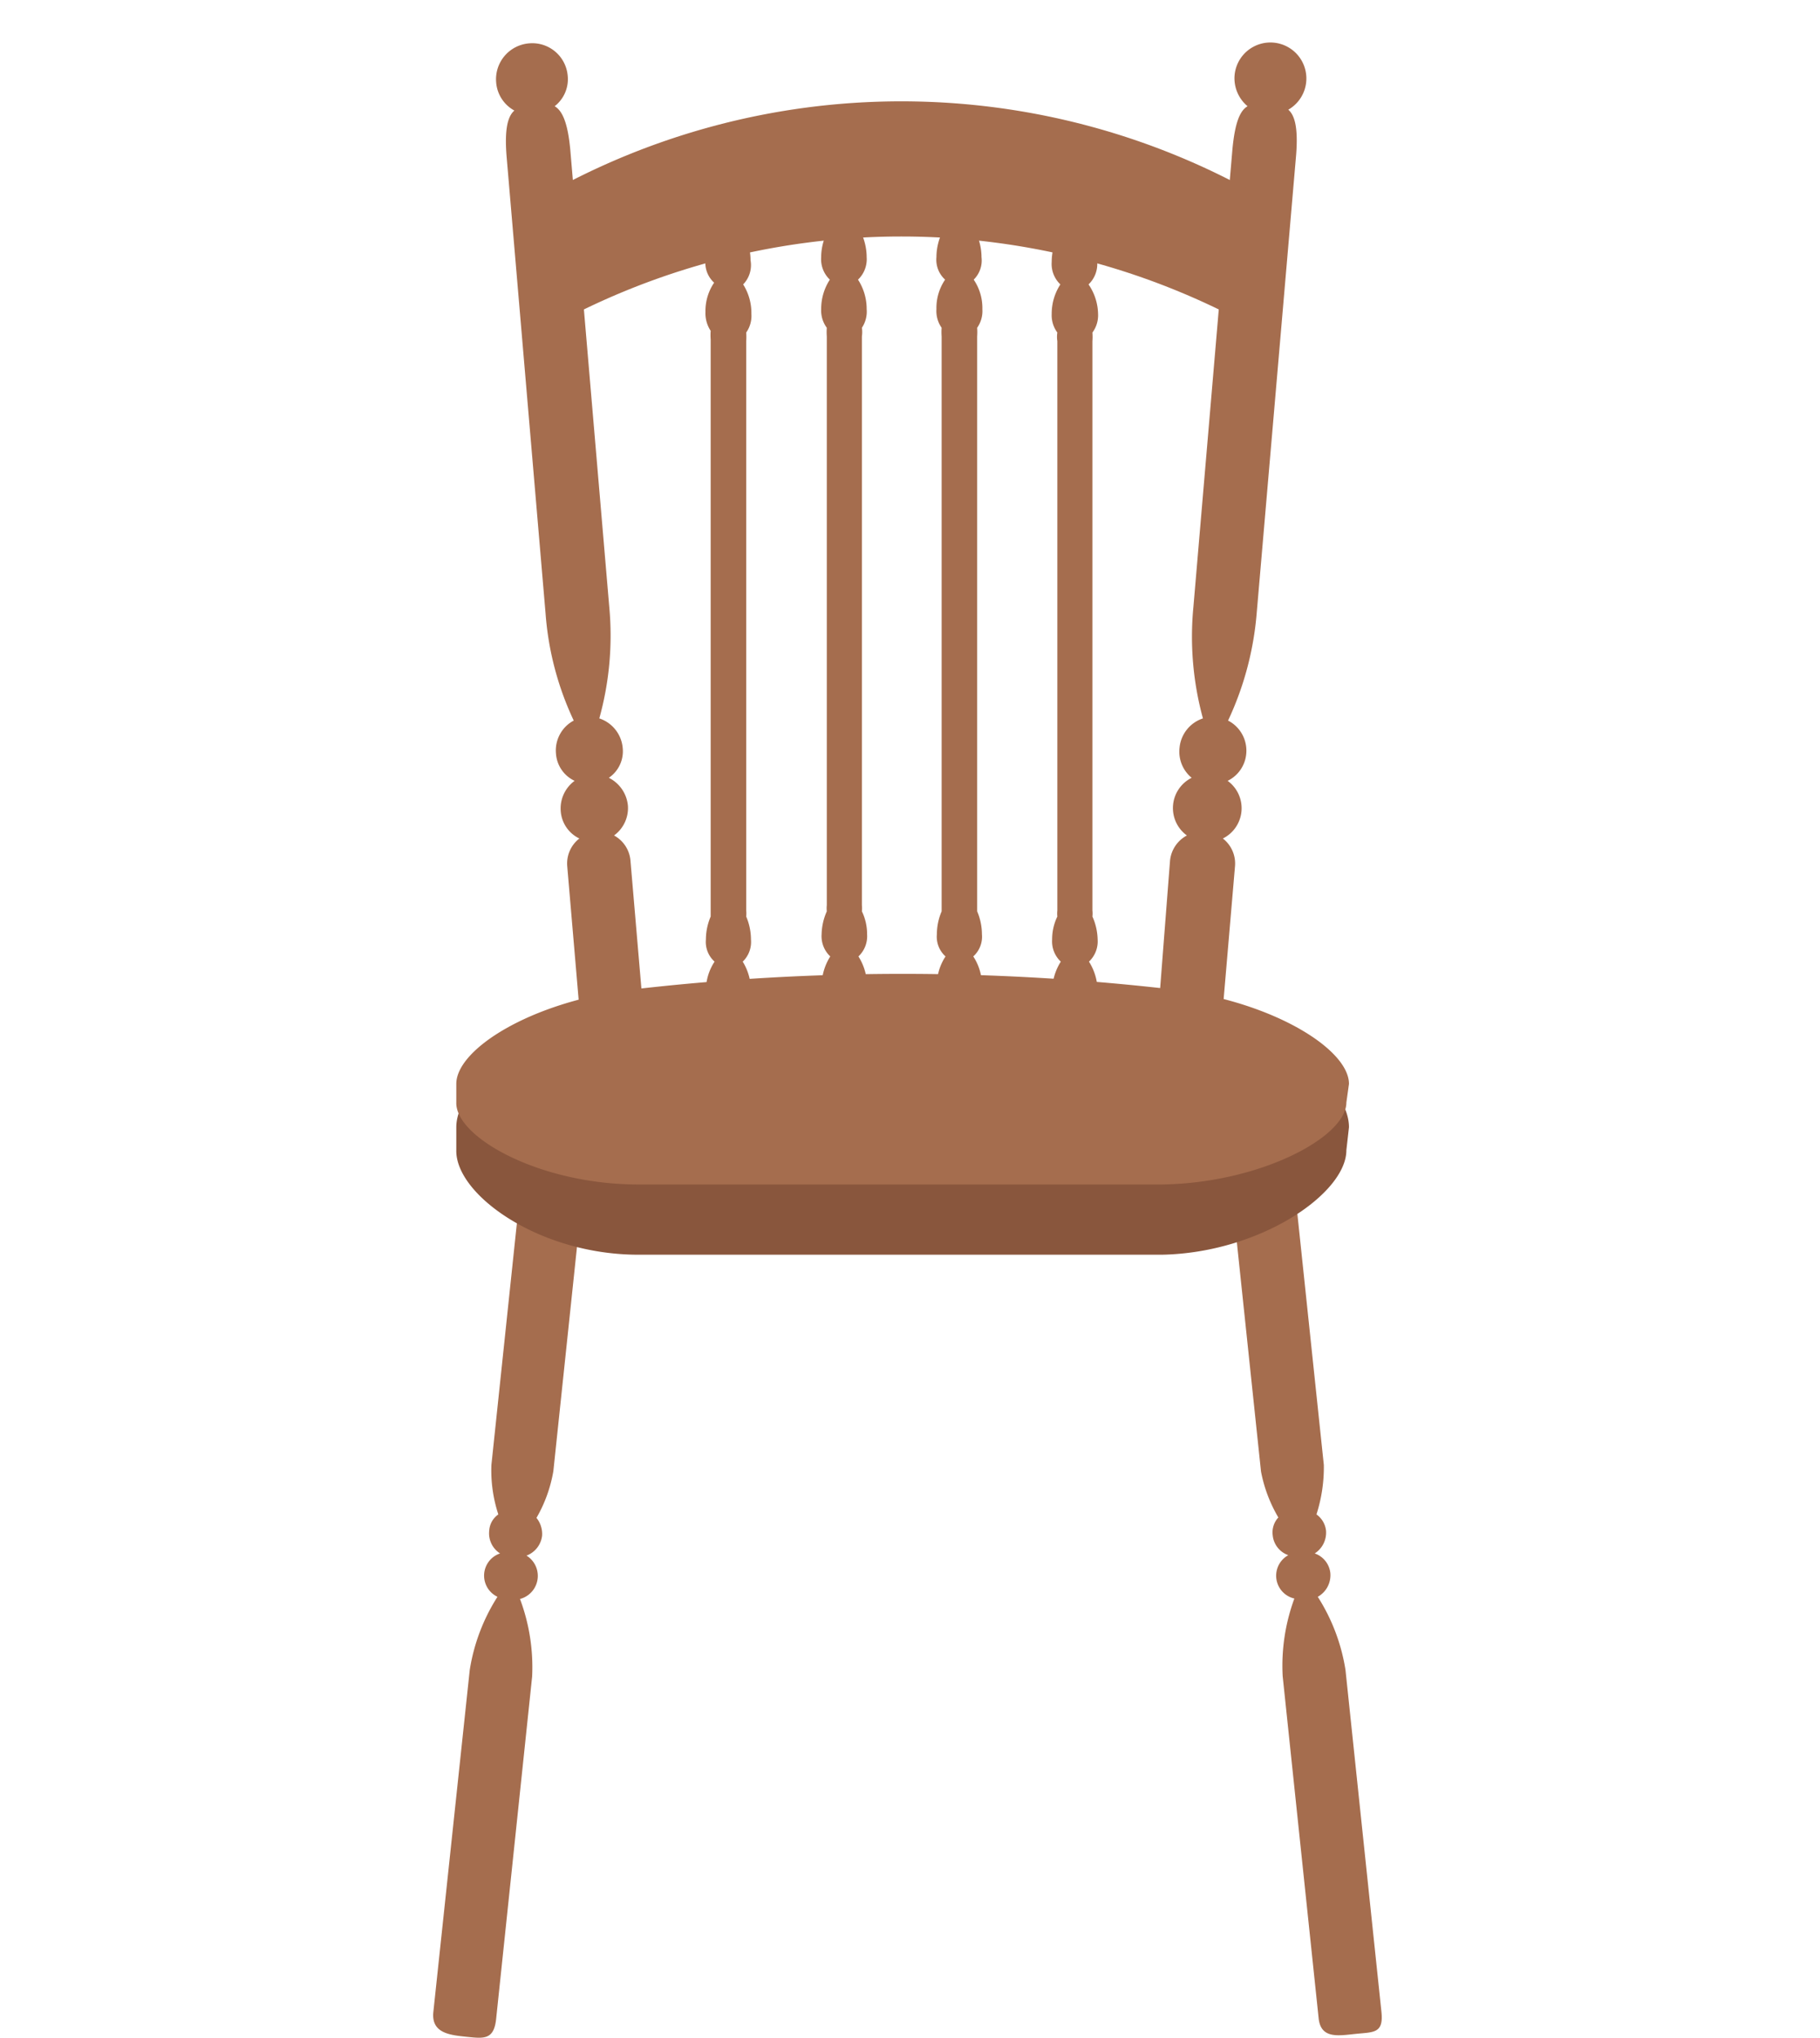
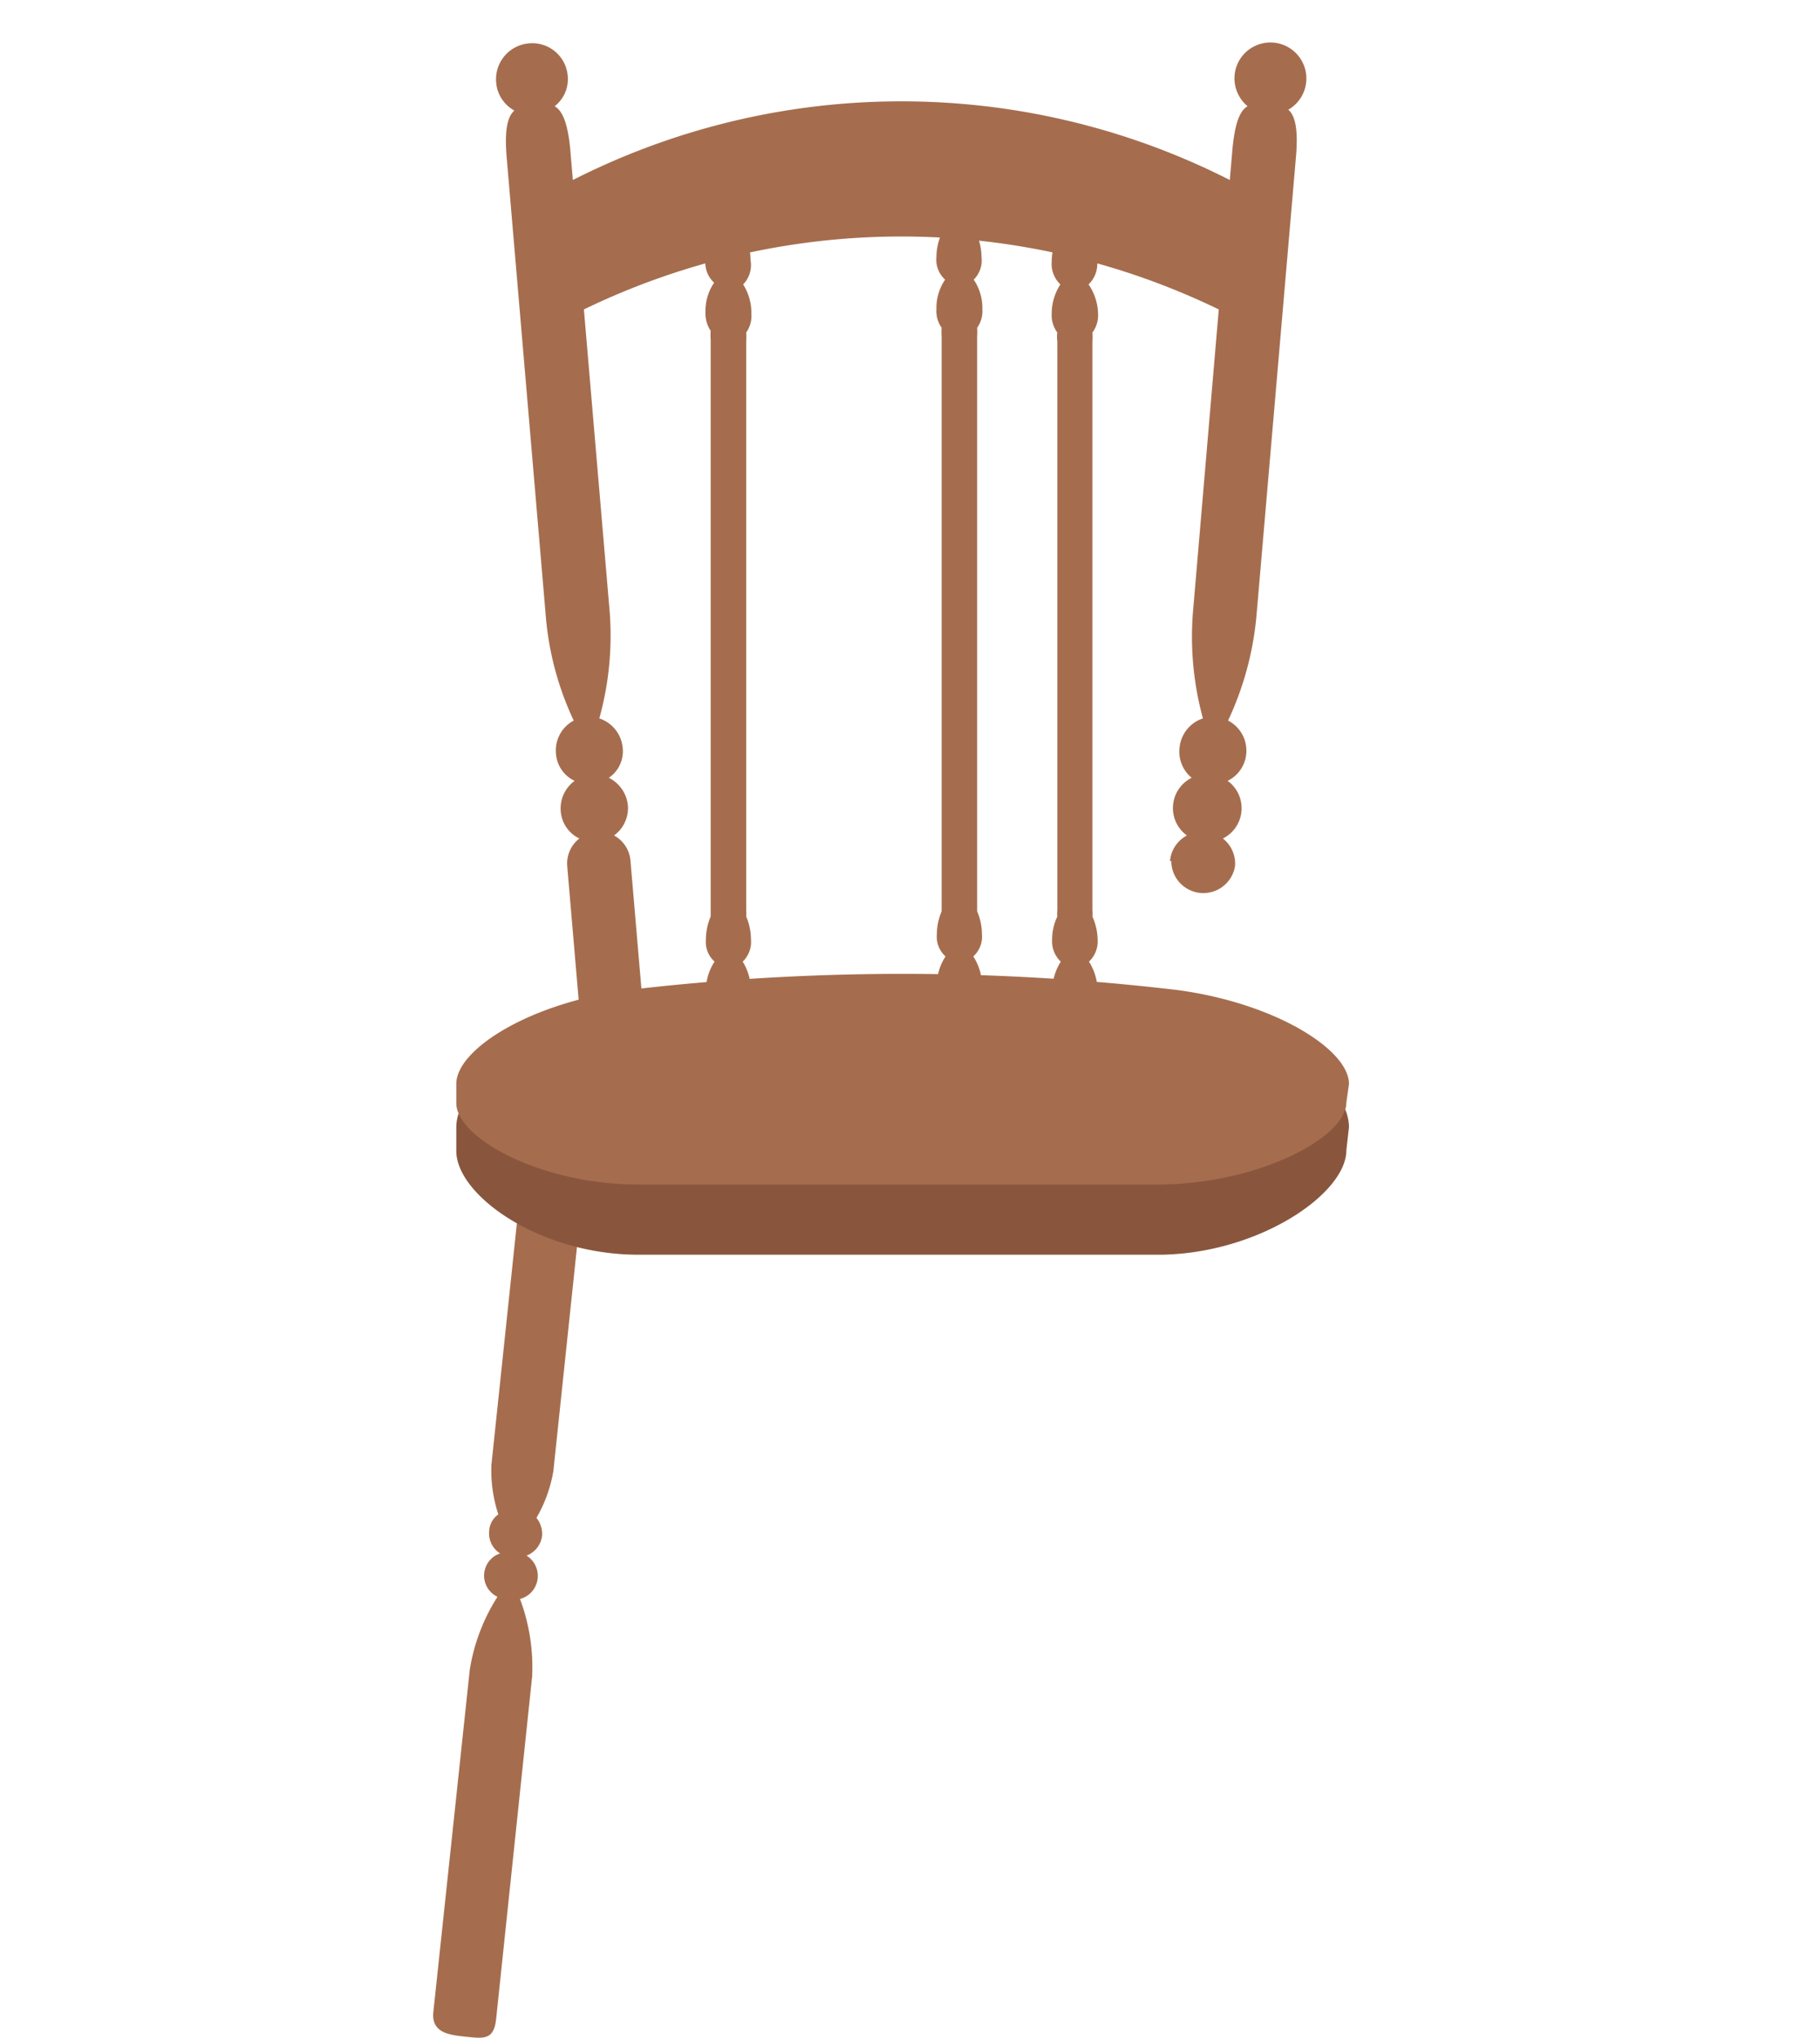
<svg xmlns="http://www.w3.org/2000/svg" viewBox="0 0 42 47">
  <defs>
    <style>.cls-1{fill:#a56d4e;}.cls-2{fill:#89563d;}.cls-3{fill:none;}</style>
  </defs>
  <g id="レイヤー_2" data-name="レイヤー 2">
    <g id="レイヤー_1-2" data-name="レイヤー 1">
      <path class="cls-1" d="M12.82,26.69a.73.73,0,0,0-.8.65l-.68,6.45a3.25,3.25,0,0,0,.16,1.14.49.49,0,0,0-.21.37.55.55,0,0,0,.25.53.54.54,0,0,0-.06,1,4.41,4.41,0,0,0-.64,1.69L10,46.41c-.05.49.39.53.78.57s.62.07.67-.42l.83-7.89A4.49,4.49,0,0,0,12,36.88a.55.55,0,0,0,.15-1,.56.56,0,0,0,.36-.46.59.59,0,0,0-.13-.41,3.24,3.24,0,0,0,.39-1.08l.68-6.45A.72.72,0,0,0,12.82,26.69Z" />
-       <path class="cls-1" d="M31.88,46.41l-.83-7.89a4.41,4.41,0,0,0-.64-1.69.57.57,0,0,0,.29-.55.54.54,0,0,0-.36-.45.57.57,0,0,0,.26-.53.53.53,0,0,0-.22-.37,3.56,3.56,0,0,0,.17-1.14l-.68-6.45a.73.73,0,0,0-1.45.15l.68,6.45A3.3,3.3,0,0,0,29.5,35a.51.51,0,0,0-.13.41.54.54,0,0,0,.36.46.54.54,0,0,0,.14,1,4.49,4.49,0,0,0-.27,1.79l.83,7.89c.05.49.47.4.87.36S31.93,46.9,31.88,46.41Z" />
      <path class="cls-2" d="M31.07,26.53c0,1-2,2.37-4.26,2.41H14.73c-2.28,0-4.22-1.38-4.2-2.41V26c0-1,1.71-2.38,4-2.76a42.91,42.91,0,0,1,12.6,0c2.26.38,4,1.74,4,2.76Z" />
      <path class="cls-1" d="M14.37,17.25a.79.79,0,0,0-.54-.68A7.12,7.12,0,0,0,14.06,14l-.9-10.55c-.06-.64-.19-.9-.36-1a.79.79,0,0,0,.3-.71A.82.82,0,0,0,12.21,1a.83.83,0,0,0-.76.9.81.81,0,0,0,.42.65c-.15.13-.23.42-.18,1.05l.9,10.55a7,7,0,0,0,.65,2.47.78.78,0,0,0-.41.76.75.75,0,0,0,.43.63.79.79,0,0,0-.32.7.76.76,0,0,0,.43.63.73.73,0,0,0-.28.64l.32,3.74a.73.73,0,0,0,1.46-.12l-.32-3.74a.73.73,0,0,0-.38-.59.78.78,0,0,0,.32-.69.8.8,0,0,0-.44-.64A.74.74,0,0,0,14.37,17.25Z" />
-       <path class="cls-1" d="M27.22,17.25a.79.79,0,0,1,.54-.68A7.14,7.14,0,0,1,27.54,14l.9-10.55c.06-.64.18-.9.35-1a.84.84,0,0,1-.3-.71.83.83,0,1,1,1.24.79c.15.13.23.42.18,1.05L29,14.15a7.2,7.2,0,0,1-.66,2.47.78.78,0,0,1,.42.76.77.77,0,0,1-.43.63.78.78,0,0,1-.11,1.33.73.73,0,0,1,.28.64l-.32,3.74a.74.74,0,0,1-1.47-.12L27,19.86a.74.74,0,0,1,.39-.59.78.78,0,0,1,.11-1.33A.78.78,0,0,1,27.22,17.25Z" />
+       <path class="cls-1" d="M27.22,17.25a.79.79,0,0,1,.54-.68A7.14,7.14,0,0,1,27.54,14l.9-10.55c.06-.64.18-.9.35-1a.84.84,0,0,1-.3-.71.83.83,0,1,1,1.24.79c.15.13.23.42.18,1.05L29,14.15a7.2,7.2,0,0,1-.66,2.47.78.78,0,0,1,.42.76.77.77,0,0,1-.43.63.78.78,0,0,1-.11,1.33.73.73,0,0,1,.28.64a.74.74,0,0,1-1.47-.12L27,19.86a.74.74,0,0,1,.39-.59.78.78,0,0,1,.11-1.33A.78.78,0,0,1,27.22,17.25Z" />
      <path class="cls-1" d="M29.17,7.69a16.79,16.79,0,0,0-16.74,0V4.58a16.74,16.74,0,0,1,16.74,0Z" />
      <path class="cls-1" d="M17.32,6c0-.41-.22-.89-.52-.89s-.52.48-.52.89a.62.62,0,0,0,.2.52,1.16,1.16,0,0,0-.2.68.73.73,0,0,0,.12.43,1.36,1.36,0,0,0,0,.2V21c0,.05,0,.09,0,.14a1.36,1.36,0,0,0-.11.53.61.61,0,0,0,.2.51,1.21,1.21,0,0,0-.2.68c0,.42.22.62.52.62s.53-.2.52-.62a1.29,1.29,0,0,0-.19-.68.63.63,0,0,0,.19-.51,1.36,1.36,0,0,0-.11-.53.66.66,0,0,0,0-.14V7.87a1.36,1.36,0,0,0,0-.2.67.67,0,0,0,.12-.43,1.24,1.24,0,0,0-.19-.68A.64.64,0,0,0,17.32,6Z" />
      <path class="cls-1" d="M25.12,6.56a.65.65,0,0,0,.2-.52c0-.41-.22-.89-.53-.89s-.52.48-.52.89a.65.65,0,0,0,.2.52,1.24,1.24,0,0,0-.2.68.67.67,0,0,0,.13.43.68.68,0,0,0,0,.2V21a.66.66,0,0,0,0,.14,1.21,1.21,0,0,0-.12.53.64.64,0,0,0,.2.51,1.29,1.29,0,0,0-.2.68c0,.42.22.62.52.62s.53-.2.53-.62a1.29,1.29,0,0,0-.2-.68.64.64,0,0,0,.2-.51,1.37,1.37,0,0,0-.12-.53.66.66,0,0,0,0-.14V7.87a1.36,1.36,0,0,0,0-.2.67.67,0,0,0,.13-.43A1.24,1.24,0,0,0,25.12,6.56Z" />
      <path class="cls-1" d="M22.65,5.93c0-.41-.22-.89-.52-.89s-.52.48-.52.89a.62.62,0,0,0,.2.52,1.16,1.16,0,0,0-.2.68.67.67,0,0,0,.12.43,1.36,1.36,0,0,0,0,.2V20.88c0,.05,0,.09,0,.14a1.36,1.36,0,0,0-.11.53.61.61,0,0,0,.2.51,1.21,1.21,0,0,0-.2.68c0,.42.22.62.52.62s.52-.2.52-.62a1.21,1.21,0,0,0-.2-.68.61.61,0,0,0,.2-.51,1.36,1.36,0,0,0-.11-.53c0-.05,0-.09,0-.14V7.76a1.36,1.36,0,0,0,0-.2.67.67,0,0,0,.12-.43,1.16,1.16,0,0,0-.2-.68A.62.62,0,0,0,22.65,5.93Z" />
-       <path class="cls-1" d="M20,5.93c0-.41-.22-.89-.52-.89s-.53.48-.53.89a.65.65,0,0,0,.2.52,1.24,1.24,0,0,0-.2.68.67.67,0,0,0,.13.43,1.36,1.36,0,0,0,0,.2V20.88a.66.66,0,0,0,0,.14,1.37,1.37,0,0,0-.12.53.64.64,0,0,0,.2.51,1.29,1.29,0,0,0-.2.68c0,.42.22.62.53.62s.52-.2.52-.62a1.29,1.29,0,0,0-.2-.68.64.64,0,0,0,.2-.51,1.21,1.21,0,0,0-.12-.53.66.66,0,0,0,0-.14V7.76a.68.68,0,0,0,0-.2A.67.67,0,0,0,20,7.13a1.24,1.24,0,0,0-.2-.68A.65.65,0,0,0,20,5.93Z" />
      <path class="cls-1" d="M31.07,25.43c0,.8-2,1.86-4.26,1.89H14.73c-2.28,0-4.22-1.09-4.2-1.89V25c0-.8,1.71-1.88,4-2.17a54.18,54.18,0,0,1,12.6,0c2.26.29,4,1.37,4,2.17Z" />
      <rect class="cls-3" width="42" height="47" />
    </g>
  </g>
</svg>